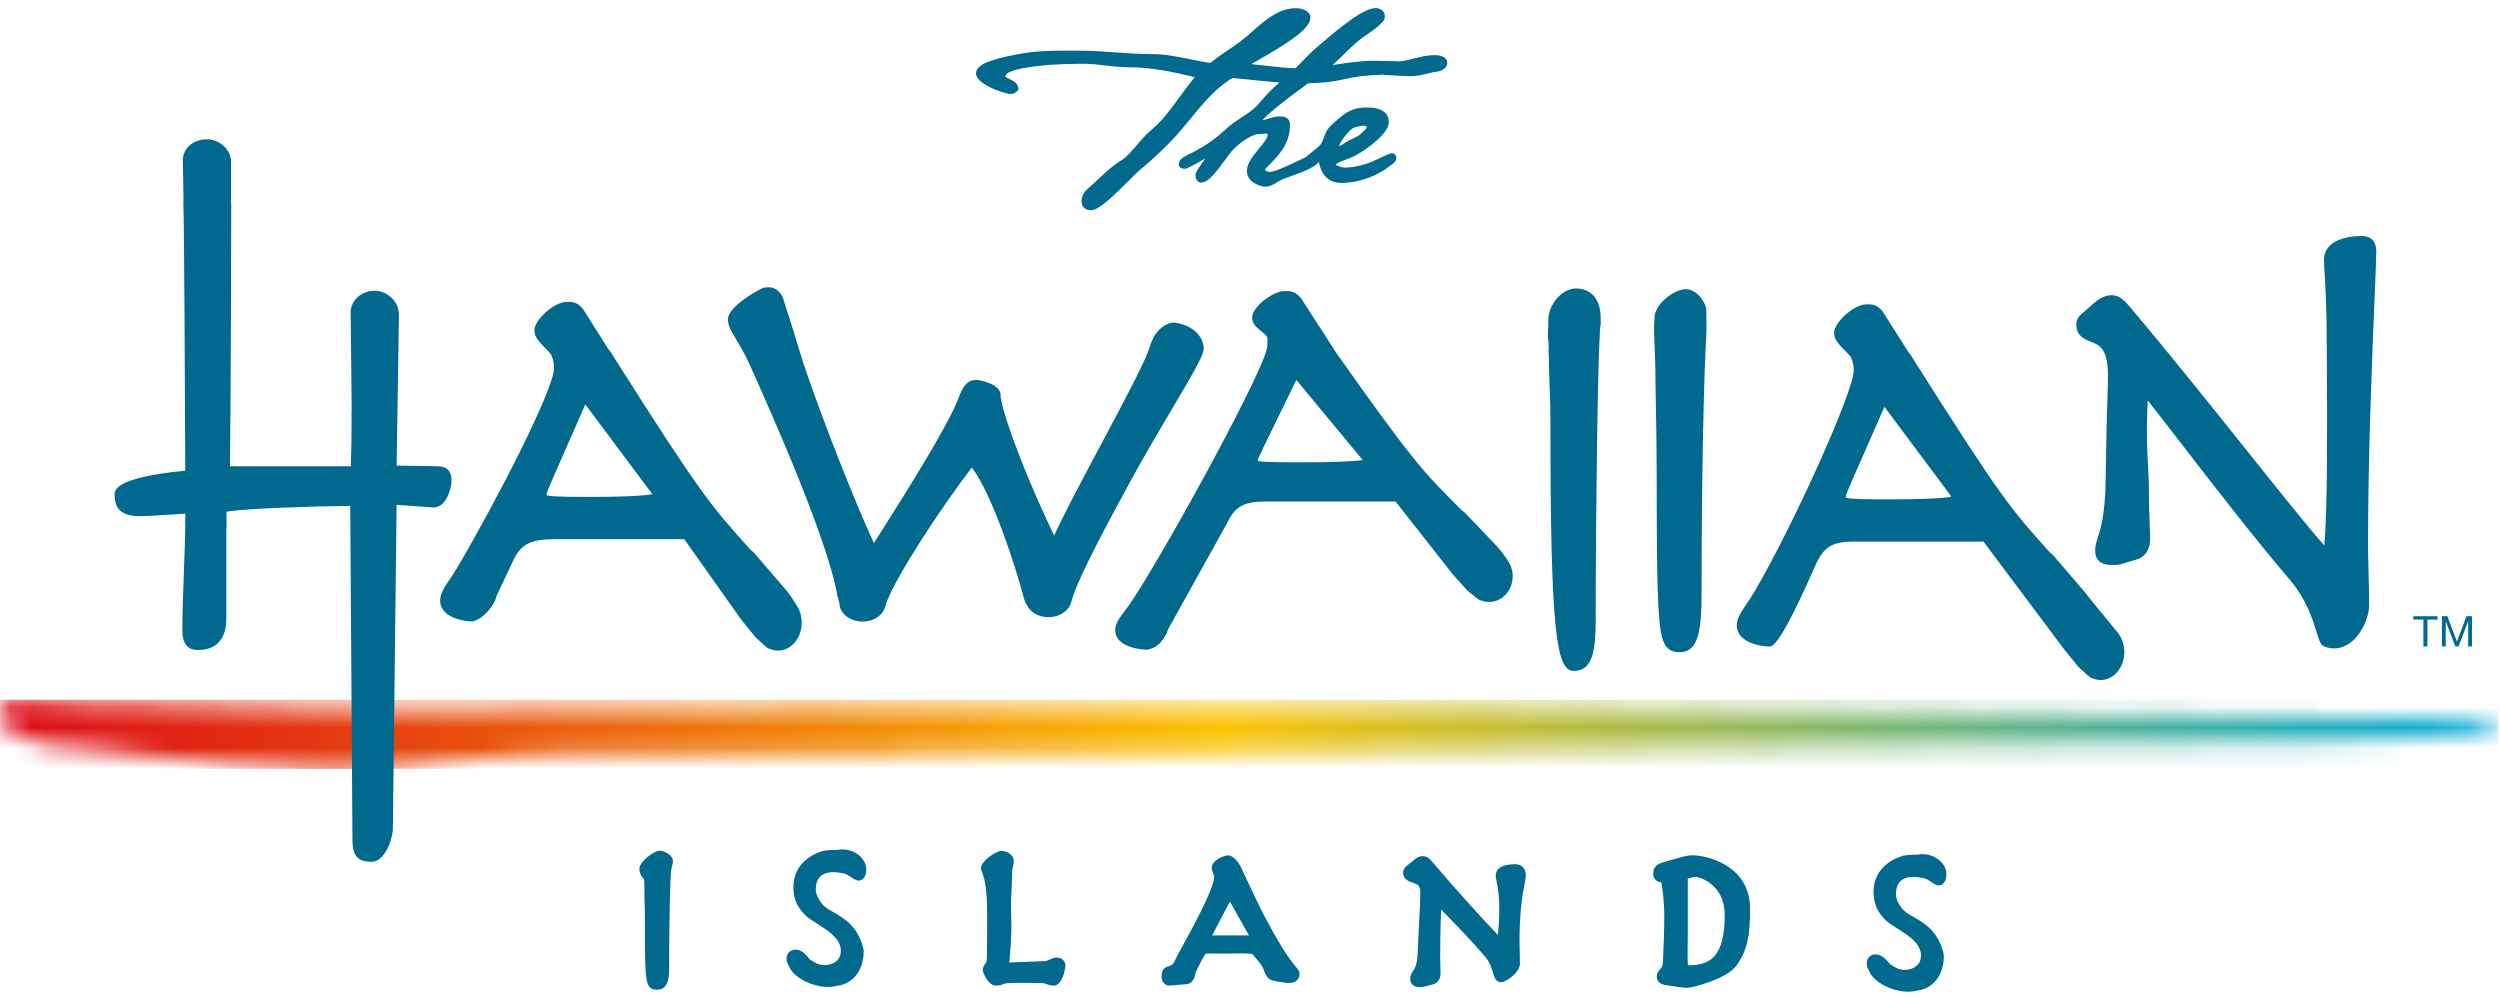
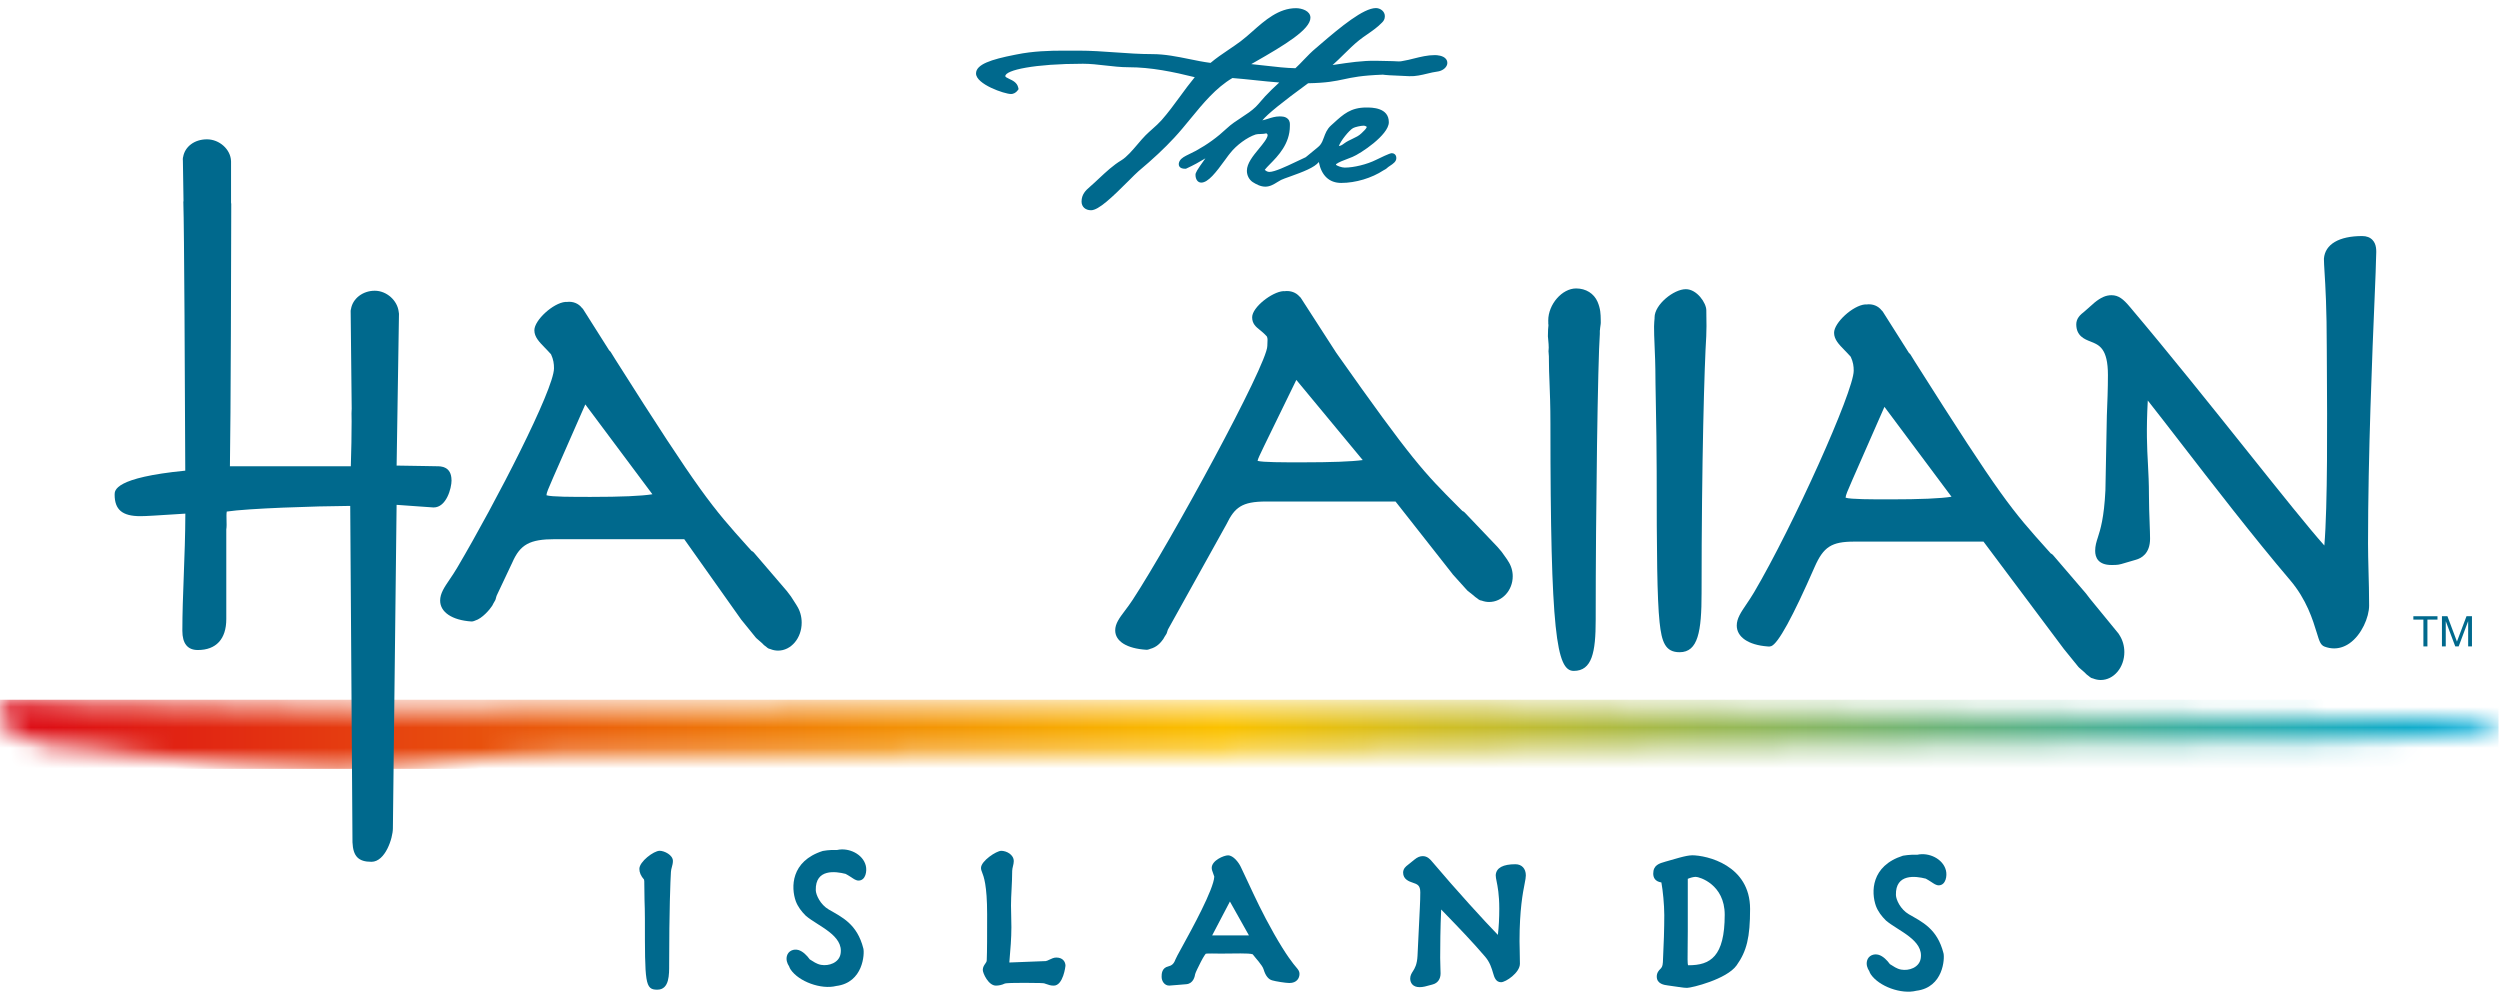
<svg xmlns="http://www.w3.org/2000/svg" width="122" height="49" viewBox="0 0 122 49" fill="none">
  <mask id="mask0_204_44432" style="mask-type:luminance" maskUnits="userSpaceOnUse" x="0" y="34" width="122" height="4">
    <path d="M0 34.701C0 35.097 0.32 35.872 0.916 35.872C1.201 35.872 1.816 36.441 3.345 36.441C3.696 36.441 4.032 36.473 4.339 36.515C7.139 37.035 14.288 37.519 16.107 37.519C18.046 37.519 20.181 37.405 23.091 37.036C24.837 36.809 27.165 36.809 30.852 36.809C37.448 36.809 44.239 36.859 57.82 36.723C119.482 36.102 121.844 36.315 121.844 35.462C121.844 34.837 119.131 35.139 102.442 34.848C55.692 34.031 30.27 34.705 18.823 34.592C14.555 34.564 7.833 34.307 4.728 34.307C4.609 34.307 4.482 34.312 4.349 34.32C3.579 34.249 2.451 34.145 0.857 34.145C0.389 34.145 0.001 34.264 0.001 34.7" fill="white" />
  </mask>
  <g mask="url(#mask0_204_44432)">
    <path d="M121.929 34.147H-0.071V37.52H121.929V34.147Z" fill="url(#paint0_linear_204_44432)" />
  </g>
  <path d="M32.188 41.519C31.902 41.519 31.201 42.05 31.201 42.401C31.201 42.578 31.274 42.746 31.43 42.925C31.442 42.952 31.442 43.053 31.442 43.134C31.442 43.272 31.446 43.777 31.453 43.941C31.461 44.166 31.471 44.448 31.471 44.84C31.471 47.97 31.471 48.297 32.073 48.297C32.675 48.297 32.655 47.552 32.655 47.058C32.655 44.465 32.716 42.933 32.742 42.548C32.745 42.469 32.765 42.394 32.786 42.316C32.812 42.222 32.838 42.125 32.838 42.014C32.838 41.722 32.417 41.518 32.189 41.518L32.188 41.519Z" fill="#00698D" />
  <path d="M51.556 46.727C51.429 46.727 51.32 46.78 51.213 46.831C51.151 46.861 51.075 46.898 51.033 46.901L49.303 46.968C49.286 46.968 49.269 46.968 49.255 46.97C49.259 46.909 49.266 46.841 49.271 46.77C49.305 46.379 49.356 45.786 49.356 45.247C49.356 45.023 49.35 44.837 49.346 44.661C49.341 44.504 49.337 44.353 49.337 44.186C49.337 43.934 49.35 43.67 49.365 43.392C49.379 43.102 49.395 42.801 49.395 42.498C49.395 42.429 49.414 42.35 49.432 42.273C49.452 42.192 49.472 42.109 49.472 42.025C49.472 41.699 49.11 41.52 48.861 41.52C48.624 41.52 47.873 42.016 47.873 42.354C47.873 42.438 47.901 42.506 47.929 42.578C48.002 42.761 48.172 43.191 48.172 44.611C48.172 45.596 48.172 46.447 48.153 46.858C48.15 46.927 48.126 46.965 48.078 47.031C48.029 47.101 47.96 47.196 47.96 47.331C47.96 47.492 48.233 48.098 48.601 48.098C48.743 48.098 48.901 48.062 49.022 48.002C49.089 47.968 49.53 47.963 49.997 47.963C50.746 47.963 50.925 47.979 50.956 47.987L51.015 48.007C51.176 48.064 51.273 48.099 51.422 48.099C51.889 48.099 51.995 47.14 51.995 47.13C51.995 46.931 51.86 46.729 51.557 46.729L51.556 46.727Z" fill="#00698D" />
  <path d="M62.149 45.525C61.615 44.583 61.237 43.771 60.904 43.055C60.782 42.794 60.665 42.543 60.549 42.302C60.446 42.085 60.185 41.741 59.926 41.741C59.728 41.741 59.132 41.989 59.132 42.353C59.132 42.432 59.159 42.51 59.212 42.651C59.226 42.689 59.248 42.749 59.257 42.779C59.233 43.393 58.154 45.355 57.691 46.198C57.476 46.589 57.387 46.752 57.357 46.832C57.278 47.053 57.16 47.123 57.016 47.159C56.687 47.233 56.687 47.538 56.687 47.668C56.687 47.878 56.825 48.097 57.057 48.097C57.096 48.097 57.192 48.089 57.5 48.062C57.643 48.049 57.792 48.035 57.906 48.028C58.243 47.99 58.307 47.64 58.325 47.533C58.343 47.452 58.493 47.155 58.602 46.938C58.738 46.668 58.836 46.548 58.836 46.546C58.888 46.519 59.37 46.536 59.572 46.536C60.261 46.536 60.929 46.502 61.131 46.569C61.258 46.742 61.608 47.101 61.666 47.311C61.756 47.616 61.902 47.797 62.089 47.843C62.24 47.89 62.745 47.971 62.921 47.971C63.287 47.971 63.416 47.73 63.416 47.523C63.416 47.394 63.348 47.313 63.262 47.211C63.119 47.043 62.786 46.649 62.148 45.526L62.149 45.525ZM59.153 45.649L60.02 43.994L60.949 45.649H59.153Z" fill="#00698D" />
  <path d="M73.959 42.174C73.346 42.174 73.021 42.349 72.992 42.696V42.719C72.992 42.797 73.009 42.883 73.033 43.002C73.082 43.245 73.165 43.651 73.165 44.34C73.165 44.802 73.143 45.214 73.097 45.623C72.433 44.938 71.099 43.48 69.881 42.041C69.775 41.914 69.643 41.779 69.431 41.779C69.293 41.779 69.168 41.831 69.027 41.947L68.688 42.22C68.624 42.269 68.472 42.382 68.472 42.584C68.472 42.915 68.773 43.018 68.935 43.072C69.169 43.151 69.31 43.2 69.31 43.549C69.31 43.782 69.301 44.018 69.29 44.26L69.175 46.641C69.153 47.078 69.036 47.262 68.951 47.395C68.889 47.492 68.818 47.603 68.818 47.754C68.818 47.956 68.938 48.173 69.275 48.173C69.447 48.173 69.585 48.133 69.862 48.056L69.923 48.038C70.159 47.975 70.3 47.775 70.3 47.504C70.3 47.436 70.297 47.335 70.292 47.219C70.287 47.072 70.281 46.899 70.281 46.742C70.281 46.203 70.288 45.271 70.329 44.383C70.424 44.482 70.529 44.59 70.641 44.706C71.156 45.237 71.86 45.966 72.476 46.688C72.709 46.961 72.797 47.262 72.861 47.481C72.919 47.682 72.992 47.932 73.252 47.932C73.482 47.932 74.172 47.464 74.172 47.031C74.172 46.814 74.166 46.605 74.162 46.408C74.157 46.238 74.153 46.079 74.153 45.931C74.153 44.394 74.316 43.56 74.404 43.113C74.439 42.934 74.461 42.816 74.461 42.719C74.461 42.389 74.263 42.175 73.956 42.175L73.959 42.174Z" fill="#00698D" />
  <path d="M82.561 41.74C82.433 41.74 82.227 41.779 81.946 41.856L81.272 42.048C80.967 42.135 80.678 42.218 80.678 42.631C80.678 42.803 80.748 43.014 81.076 43.064C81.146 43.44 81.217 44.154 81.217 44.656C81.217 45.285 81.193 46.101 81.149 46.955C81.137 47.17 81.084 47.224 81.021 47.289C80.957 47.354 80.85 47.464 80.85 47.655C80.85 48.019 81.219 48.068 81.394 48.09L81.933 48.167H81.944C81.972 48.172 82.005 48.176 82.038 48.181C82.121 48.193 82.224 48.208 82.328 48.208C82.547 48.208 84.261 47.792 84.747 47.109C85.244 46.409 85.404 45.739 85.404 44.355C85.404 42.218 83.297 41.737 82.558 41.737L82.561 41.74ZM82.407 47.102C82.394 47.102 82.383 47.102 82.375 47.102C82.366 47.065 82.354 46.984 82.354 46.818C82.354 46.632 82.356 46.422 82.358 46.203C82.36 45.959 82.364 45.702 82.364 45.449V42.886C82.488 42.833 82.642 42.791 82.754 42.791C82.93 42.791 84.166 43.158 84.166 44.639C84.166 46.685 83.463 47.104 82.408 47.104L82.407 47.102Z" fill="#00698D" />
  <path d="M93.973 42.875C94.066 42.925 94.157 42.982 94.253 43.044C94.363 43.115 94.485 43.212 94.626 43.204C94.96 43.184 95.025 42.738 94.963 42.482C94.824 41.908 94.126 41.583 93.562 41.712C93.196 41.695 92.87 41.757 92.865 41.758C91.292 42.259 91.31 43.548 91.545 44.211C91.647 44.483 91.825 44.715 92.036 44.923C92.626 45.426 93.897 45.875 93.728 46.789C93.65 47.214 93.159 47.387 92.774 47.316C92.55 47.274 92.399 47.152 92.228 47.05C92.091 46.858 91.889 46.657 91.679 46.595C91.442 46.525 91.177 46.633 91.112 46.883C91.066 47.062 91.117 47.239 91.222 47.395C91.238 47.445 91.26 47.495 91.295 47.547C91.69 48.132 92.781 48.535 93.517 48.349C94.847 48.186 94.904 46.762 94.843 46.52C94.539 45.317 93.797 44.99 93.153 44.617C92.741 44.378 92.525 43.9 92.521 43.675C92.495 42.616 93.489 42.753 93.974 42.877L93.973 42.875Z" fill="#00698D" />
  <path d="M41.262 42.643C41.355 42.693 41.447 42.749 41.542 42.811C41.653 42.883 41.774 42.98 41.915 42.972C42.249 42.952 42.314 42.506 42.252 42.249C42.113 41.676 41.415 41.35 40.851 41.479C40.485 41.462 40.159 41.524 40.154 41.526C38.581 42.026 38.599 43.316 38.834 43.978C38.937 44.251 39.114 44.483 39.325 44.691C39.915 45.194 41.187 45.643 41.018 46.557C40.939 46.982 40.448 47.155 40.063 47.084C39.839 47.042 39.688 46.92 39.517 46.818C39.38 46.626 39.178 46.424 38.968 46.362C38.732 46.292 38.466 46.401 38.401 46.651C38.355 46.829 38.406 47.007 38.511 47.163C38.527 47.213 38.549 47.262 38.584 47.314C38.979 47.899 40.07 48.303 40.806 48.116C42.136 47.953 42.193 46.53 42.132 46.288C41.828 45.084 41.086 44.758 40.443 44.384C40.031 44.146 39.815 43.667 39.81 43.442C39.784 42.384 40.778 42.521 41.263 42.645L41.262 42.643Z" fill="#00698D" />
  <path d="M49.328 4.59C49.452 4.59 49.578 4.525 49.656 4.418L49.707 4.35L49.688 4.268C49.634 4.029 49.416 3.927 49.257 3.853C49.144 3.8 49.059 3.757 49.059 3.717C49.059 3.419 50.476 3.111 52.847 3.111C53.21 3.111 53.581 3.153 53.939 3.195C54.307 3.237 54.689 3.281 55.072 3.281C56.181 3.281 57.272 3.511 58.304 3.767C58.05 4.074 57.811 4.399 57.58 4.716C57.295 5.105 57.001 5.506 56.683 5.866C56.55 6.015 56.4 6.15 56.24 6.292C56.127 6.393 56.01 6.497 55.902 6.605C55.785 6.722 55.659 6.87 55.526 7.027C55.272 7.326 54.984 7.664 54.727 7.819C54.322 8.062 53.974 8.389 53.637 8.704C53.489 8.843 53.336 8.987 53.183 9.119C52.979 9.292 52.78 9.49 52.78 9.837C52.78 10.091 52.967 10.26 53.243 10.26C53.611 10.26 54.266 9.634 55.084 8.816C55.284 8.616 55.456 8.443 55.556 8.357C56.266 7.762 56.822 7.242 57.304 6.721C57.578 6.426 57.844 6.102 58.1 5.789C58.708 5.048 59.335 4.284 60.142 3.808C60.513 3.837 60.892 3.877 61.258 3.915C61.642 3.956 62.034 3.996 62.427 4.026C62.165 4.266 61.941 4.485 61.738 4.701C61.675 4.77 61.614 4.84 61.553 4.911C61.466 5.013 61.376 5.119 61.281 5.214C61.078 5.41 60.841 5.566 60.589 5.73C60.342 5.892 60.087 6.058 59.861 6.271C59.408 6.696 58.919 7.051 58.364 7.356C58.288 7.398 58.209 7.435 58.131 7.473C58.047 7.512 57.965 7.552 57.882 7.597L57.848 7.616C57.736 7.678 57.547 7.784 57.524 7.989V8.01C57.523 8.078 57.553 8.235 57.832 8.235H57.872L57.908 8.218C58.227 8.072 58.532 7.905 58.824 7.727C58.386 8.333 58.34 8.437 58.34 8.53C58.34 8.757 58.453 8.911 58.621 8.911C58.956 8.911 59.337 8.421 59.8 7.781C59.893 7.652 59.974 7.541 60.032 7.473C60.34 7.079 60.866 6.696 61.276 6.563C61.342 6.544 61.418 6.542 61.499 6.54C61.593 6.536 61.695 6.534 61.799 6.505C61.839 6.535 61.862 6.566 61.862 6.585C61.862 6.74 61.635 7.017 61.433 7.261C61.145 7.611 60.848 7.973 60.848 8.334C60.848 8.557 60.955 8.766 61.13 8.884C61.306 8.995 61.517 9.109 61.748 9.109C61.979 9.109 62.17 8.99 62.338 8.885C62.399 8.848 62.458 8.81 62.519 8.78C62.597 8.741 62.759 8.684 62.947 8.617C63.595 8.386 64.151 8.172 64.358 7.907C64.488 8.568 64.867 8.927 65.452 8.927C66.151 8.927 66.94 8.691 67.516 8.311C67.576 8.28 67.648 8.243 67.707 8.183C67.728 8.161 67.782 8.125 67.829 8.094C67.983 7.992 68.141 7.887 68.141 7.715C68.141 7.526 68.001 7.475 67.917 7.475C67.818 7.475 67.344 7.706 67.145 7.804C66.711 8.021 66.07 8.179 65.621 8.179C65.478 8.179 65.227 8.09 65.198 8.038C65.198 8.03 65.198 8.021 65.198 8.011C65.35 7.905 65.537 7.836 65.734 7.762C65.825 7.728 65.916 7.694 65.999 7.658C66.38 7.505 67.775 6.589 67.775 5.965C67.775 5.246 66.949 5.246 66.678 5.246C65.918 5.246 65.555 5.576 65.094 5.996L64.95 6.126C64.754 6.303 64.677 6.516 64.608 6.703C64.559 6.838 64.513 6.967 64.419 7.081C64.38 7.135 64.195 7.283 64.061 7.391C63.959 7.474 63.855 7.557 63.778 7.624C63.755 7.642 63.735 7.658 63.715 7.674C63.544 7.752 63.362 7.839 63.178 7.927C62.789 8.112 62.202 8.39 61.946 8.39C61.849 8.39 61.772 8.337 61.72 8.286C61.772 8.216 61.879 8.107 61.969 8.015C62.358 7.621 62.946 7.024 62.946 6.147V6.117C62.949 6.039 62.954 5.91 62.85 5.805C62.726 5.681 62.554 5.681 62.44 5.681C62.236 5.681 62.054 5.739 61.878 5.796C61.784 5.825 61.694 5.854 61.604 5.873C61.843 5.576 62.591 4.97 63.836 4.063C64.75 4.045 65.151 3.959 65.576 3.869C66.002 3.777 66.441 3.683 67.468 3.644H67.491C67.566 3.657 67.797 3.682 68.773 3.718C69.074 3.731 69.367 3.661 69.648 3.593C69.823 3.551 69.988 3.511 70.154 3.491C70.326 3.469 70.543 3.362 70.615 3.166C70.646 3.067 70.63 2.969 70.571 2.888C70.436 2.704 70.114 2.689 70.02 2.689C69.665 2.689 69.328 2.774 69.002 2.854C68.819 2.901 68.646 2.944 68.466 2.973L68.361 2.992C68.335 2.992 68.307 2.993 68.274 2.996H68.236C68.16 2.989 67.943 2.979 67.149 2.966C66.481 2.955 65.817 3.056 65.174 3.152C65.127 3.158 65.079 3.166 65.03 3.173C65.224 3.002 65.409 2.82 65.586 2.645C65.823 2.412 66.067 2.17 66.329 1.961C66.453 1.861 66.586 1.77 66.727 1.673C66.973 1.502 67.227 1.327 67.441 1.103C67.514 1.031 67.581 0.944 67.581 0.788C67.581 0.552 67.356 0.394 67.145 0.394C66.537 0.394 65.421 1.313 64.42 2.175C64.34 2.244 64.269 2.305 64.213 2.352C63.999 2.529 63.809 2.728 63.624 2.92C63.493 3.058 63.358 3.199 63.216 3.329C62.753 3.319 62.282 3.265 61.826 3.212C61.575 3.182 61.319 3.153 61.06 3.129C61.113 3.099 61.169 3.068 61.225 3.035C62.715 2.186 63.949 1.436 63.949 0.864C63.949 0.525 63.517 0.399 63.245 0.399C62.4 0.399 61.724 0.996 61.129 1.523C60.926 1.702 60.736 1.872 60.545 2.014C60.351 2.16 60.145 2.298 59.947 2.432C59.654 2.63 59.351 2.835 59.075 3.069C58.725 3.024 58.37 2.952 58.027 2.881C57.447 2.763 56.847 2.641 56.233 2.641C55.618 2.641 55.022 2.598 54.433 2.556C53.842 2.514 53.232 2.471 52.629 2.471H51.939C51.204 2.471 50.413 2.494 49.607 2.658L49.495 2.68C48.377 2.901 47.63 3.139 47.63 3.585C47.63 4.112 49.02 4.587 49.333 4.587L49.328 4.59ZM65.999 6.775C65.863 6.839 65.722 6.905 65.588 7.005C65.497 7.078 65.424 7.114 65.336 7.128C65.421 6.876 65.833 6.36 66.03 6.25C66.123 6.198 66.412 6.133 66.546 6.133C66.627 6.133 66.693 6.182 66.7 6.197C66.668 6.284 66.581 6.367 66.497 6.447C66.474 6.468 66.453 6.489 66.432 6.51C66.317 6.625 66.163 6.697 65.999 6.775Z" fill="#00698D" />
  <path d="M117.772 30.237H118.262V31.545H118.458V30.237H118.949V30.072H117.772V30.237Z" fill="#00698D" />
  <path d="M120.365 30.072L119.899 31.309L119.435 30.072H119.167V31.545H119.353V30.32H119.356L119.817 31.545H119.983L120.442 30.32H120.446V31.545H120.632V30.072H120.365Z" fill="#00698D" />
  <path d="M22.033 23.434C22.033 22.753 21.502 22.753 21.326 22.753C21.246 22.753 21.037 22.748 20.775 22.743C20.199 22.73 19.686 22.721 19.355 22.72L19.47 15.312C19.47 15.281 19.466 15.251 19.457 15.223C19.397 14.663 18.869 14.188 18.287 14.188C17.705 14.188 17.21 14.568 17.128 15.083C17.116 15.115 17.111 15.149 17.112 15.183V15.217C17.112 15.223 17.112 15.229 17.112 15.235C17.112 15.243 17.112 15.252 17.113 15.261L17.163 19.954L17.159 20.027C17.157 20.07 17.155 20.113 17.154 20.174C17.157 20.303 17.159 20.432 17.159 20.565C17.159 21.205 17.146 21.941 17.12 22.754H11.22C11.261 20.691 11.284 11.78 11.285 9.956C11.285 9.932 11.282 9.909 11.275 9.884V7.907C11.275 7.9 11.275 7.893 11.275 7.887C11.275 7.878 11.275 7.867 11.274 7.857C11.255 7.292 10.71 6.799 10.098 6.799C9.485 6.799 9.024 7.161 8.939 7.65C8.928 7.683 8.922 7.717 8.922 7.753V7.779C8.922 7.786 8.922 7.794 8.922 7.801C8.922 7.81 8.922 7.821 8.925 7.831L8.955 9.789L8.951 9.819C8.946 9.842 8.945 9.866 8.946 9.888C8.946 9.893 8.946 9.901 8.948 9.909C8.989 11.006 9.027 19.131 9.041 22.968C5.594 23.307 5.594 23.928 5.594 24.136C5.594 24.874 5.969 25.189 6.848 25.189C7.134 25.189 7.735 25.149 8.372 25.108C8.595 25.094 8.823 25.079 9.045 25.065C9.042 26.11 9.005 27.114 8.968 28.087C8.933 29.03 8.899 29.921 8.899 30.781C8.899 31.404 9.153 31.721 9.654 31.721C10.549 31.721 11.043 31.184 11.043 30.212V25.84C11.064 25.704 11.06 25.546 11.055 25.379C11.052 25.255 11.046 25.061 11.066 24.964C12.081 24.81 15.362 24.699 17.091 24.688L17.201 41.104C17.231 41.789 17.491 42.056 18.126 42.056C18.806 42.056 19.173 40.894 19.173 40.422L19.354 24.651C19.354 24.651 19.354 24.64 19.354 24.636C19.529 24.645 20.054 24.684 20.417 24.712C20.918 24.749 21.112 24.764 21.16 24.764C21.784 24.764 22.036 23.826 22.036 23.436L22.033 23.434Z" fill="#00698D" />
  <path d="M80.781 18.008C80.781 18.372 80.793 18.977 80.805 19.678C80.823 20.677 80.846 21.92 80.846 22.985C80.846 26.973 80.867 29.209 80.987 30.36C81.089 31.334 81.267 31.828 81.965 31.828C82.867 31.828 83.037 30.815 83.037 28.945C83.037 22.425 83.177 17.802 83.265 16.414C83.282 16.02 83.277 15.761 83.272 15.51C83.27 15.391 83.268 15.273 83.268 15.139C83.268 14.792 82.815 14.112 82.267 14.112C81.68 14.112 80.743 14.863 80.743 15.489V15.534C80.73 15.637 80.724 15.768 80.718 15.934C80.712 16.108 80.73 16.534 80.748 16.982C80.764 17.375 80.781 17.78 80.781 18.008Z" fill="#00698D" />
  <path d="M77.963 14.732C77.785 14.322 77.393 14.076 76.915 14.076C76.228 14.076 75.554 14.852 75.554 15.641C75.554 15.664 75.554 15.688 75.556 15.715C75.553 15.741 75.553 15.767 75.556 15.793C75.567 15.865 75.567 15.871 75.56 15.927C75.552 16 75.538 16.121 75.538 16.408C75.538 16.417 75.538 16.427 75.54 16.436L75.545 16.491C75.56 16.633 75.593 16.967 75.571 17.083C75.566 17.116 75.564 17.149 75.57 17.181C75.588 17.302 75.588 17.466 75.588 17.641C75.588 17.953 75.6 18.269 75.615 18.635C75.635 19.15 75.661 19.791 75.661 20.691C75.661 30.92 75.959 32.74 76.798 32.74C77.694 32.74 77.87 31.827 77.87 30.252C77.87 24.881 77.975 17.579 78.072 16.294C78.076 16.225 78.073 16.184 78.072 16.151V16.133C78.072 16.124 78.076 16.113 78.079 16.096C78.086 16.067 78.089 16.036 78.087 16.005C78.089 15.979 78.095 15.944 78.1 15.909C78.113 15.829 78.119 15.781 78.118 15.735L78.116 15.608C78.112 15.33 78.106 15.068 77.962 14.732H77.963Z" fill="#00698D" />
  <path d="M103.389 30.925L101.989 29.215L101.793 28.959L100.187 27.087C100.157 27.052 100.119 27.025 100.077 27.007L99.941 26.855C98.153 24.864 97.674 24.329 93.445 17.647C93.377 17.54 93.309 17.428 93.241 17.316C93.227 17.291 93.207 17.267 93.185 17.248C93.175 17.239 93.163 17.229 93.153 17.218L91.887 15.218C91.869 15.19 91.847 15.165 91.822 15.144C91.662 14.935 91.387 14.815 91.08 14.858C91.059 14.855 91.038 14.855 91.017 14.856C90.423 14.905 89.503 15.745 89.503 16.239C89.503 16.567 89.74 16.809 90.013 17.088C90.106 17.184 90.212 17.292 90.317 17.412C90.436 17.673 90.461 17.874 90.461 18.094C90.461 19.096 87.508 25.662 85.6 28.903C85.467 29.128 85.335 29.323 85.219 29.495C84.96 29.877 84.754 30.179 84.754 30.527C84.754 31.087 85.324 31.475 86.243 31.545C86.304 31.559 86.37 31.554 86.433 31.533C86.77 31.414 87.484 30.113 88.555 27.666C88.986 26.685 89.382 26.431 90.481 26.431H96.795L100.719 31.673L101.428 32.547C101.439 32.561 101.451 32.572 101.463 32.583L101.72 32.807C101.79 32.885 101.867 32.953 101.951 33.008L101.986 33.039C102.03 33.077 102.084 33.101 102.141 33.109C102.263 33.159 102.389 33.184 102.516 33.184C103.152 33.184 103.668 32.573 103.668 31.822C103.668 31.521 103.584 31.229 103.429 30.991C103.418 30.968 103.405 30.947 103.389 30.928V30.925ZM95.233 24.241C94.711 24.326 93.707 24.369 92.237 24.369C91.329 24.369 90.307 24.369 90.067 24.288V24.277C90.067 24.173 90.156 23.967 90.396 23.417L91.961 19.854L95.233 24.24V24.241Z" fill="#00698D" />
  <path d="M39.122 30.385C39.122 30.084 39.038 29.791 38.883 29.554C38.877 29.541 38.87 29.53 38.863 29.519L38.603 29.114C38.599 29.107 38.594 29.101 38.59 29.095L38.394 28.838L36.788 26.965C36.758 26.93 36.72 26.903 36.678 26.885L36.465 26.649C34.76 24.75 34.186 24.111 30.018 17.525C29.95 17.418 29.881 17.305 29.814 17.194C29.799 17.168 29.78 17.145 29.758 17.126C29.747 17.117 29.737 17.108 29.727 17.097L28.461 15.096C28.443 15.068 28.422 15.044 28.396 15.024C28.236 14.813 27.961 14.693 27.654 14.736C27.634 14.734 27.612 14.733 27.591 14.734C26.997 14.783 26.077 15.623 26.077 16.117C26.077 16.445 26.314 16.687 26.587 16.967C26.68 17.064 26.786 17.171 26.891 17.291C27.01 17.552 27.035 17.753 27.035 17.973C27.035 19.001 24.2 24.499 22.323 27.684C22.191 27.91 22.06 28.104 21.944 28.275C21.684 28.658 21.479 28.96 21.479 29.308C21.479 29.874 22.062 30.265 23 30.328C23.047 30.331 23.096 30.323 23.139 30.303C23.156 30.297 23.172 30.288 23.191 30.282C23.529 30.183 23.899 29.749 24.015 29.567C24.021 29.558 24.026 29.548 24.031 29.539L24.049 29.504C24.06 29.483 24.07 29.462 24.078 29.447C24.101 29.403 24.124 29.363 24.149 29.325C24.169 29.295 24.184 29.261 24.192 29.225C24.209 29.15 24.226 29.095 24.242 29.056L25.002 27.447C25.387 26.567 25.854 26.312 27.083 26.312H33.391L36.162 30.224C36.162 30.224 36.17 30.235 36.173 30.239L36.882 31.113C36.892 31.127 36.905 31.138 36.917 31.149L37.174 31.373C37.244 31.452 37.321 31.519 37.405 31.575L37.438 31.605C37.482 31.643 37.538 31.668 37.595 31.675C37.716 31.725 37.841 31.75 37.97 31.75C38.606 31.75 39.122 31.139 39.122 30.388V30.385ZM31.835 24.12C31.313 24.205 30.309 24.249 28.838 24.249C27.931 24.249 26.908 24.249 26.669 24.169C26.669 24.165 26.669 24.162 26.669 24.157C26.669 24.054 26.758 23.849 26.997 23.299L28.563 19.735L31.837 24.12H31.835Z" fill="#00698D" />
  <path d="M115.274 11.519C114.145 11.519 113.464 11.919 113.408 12.618C113.408 12.626 113.408 12.634 113.408 12.642C113.408 12.791 113.42 12.992 113.437 13.269C113.479 13.939 113.547 15.059 113.547 17.026C113.547 17.302 113.55 17.704 113.553 18.195C113.566 20.381 113.593 24.673 113.428 26.62C112.689 25.796 111.286 24.04 109.71 22.068C107.9 19.803 105.849 17.236 103.925 14.962C103.62 14.601 103.389 14.406 103.038 14.406C102.772 14.406 102.519 14.516 102.208 14.771L101.722 15.2C101.513 15.358 101.322 15.543 101.322 15.826C101.322 16.395 101.724 16.552 102.018 16.667C102.435 16.83 102.867 16.997 102.867 18.302C102.867 18.971 102.84 19.639 102.814 20.293L102.744 23.933C102.678 25.281 102.497 25.846 102.377 26.22C102.305 26.442 102.244 26.635 102.244 26.88C102.244 27.195 102.383 27.572 103.041 27.572C103.361 27.572 103.4 27.563 103.719 27.466C103.835 27.431 103.994 27.382 104.228 27.317C104.488 27.247 104.923 27.021 104.923 26.289C104.923 26.102 104.913 25.832 104.902 25.52C104.887 25.1 104.869 24.624 104.869 24.186C104.869 23.58 104.843 23.096 104.819 22.629C104.776 21.836 104.733 21.02 104.812 19.545C105.21 20.047 105.745 20.739 106.37 21.548C107.899 23.528 109.993 26.24 111.753 28.305C112.564 29.254 112.872 30.268 113.057 30.874C113.184 31.29 113.241 31.48 113.44 31.555C113.596 31.613 113.751 31.642 113.904 31.642C114.166 31.642 114.422 31.558 114.659 31.392C115.248 30.98 115.613 30.116 115.613 29.552C115.613 28.956 115.598 28.392 115.583 27.847C115.571 27.374 115.56 26.929 115.56 26.519C115.56 22.211 115.769 17.189 115.883 14.49C115.923 13.527 115.949 12.889 115.949 12.688C115.949 12.627 115.953 12.565 115.955 12.502C115.968 12.232 115.983 11.926 115.778 11.71C115.658 11.583 115.488 11.519 115.273 11.519H115.274Z" fill="#00698D" />
-   <path d="M57.22 19.915C58.371 17.972 58.744 17.317 58.744 16.99C58.744 16.636 58.45 15.919 57.336 15.743C57.335 15.743 57.333 15.743 57.331 15.743C57.279 15.735 57.236 15.743 57.186 15.752L57.166 15.755C57.138 15.757 57.11 15.762 57.083 15.771C56.765 15.883 56.591 16.047 56.414 16.274C56.319 16.385 56.268 16.511 56.227 16.613C56.209 16.657 56.192 16.701 56.17 16.743C56.157 16.766 56.147 16.791 56.142 16.817C55.993 17.455 54.843 19.607 53.731 21.688C52.852 23.333 51.948 25.024 51.443 26.141C49.599 22.259 48.827 19.768 48.827 19.275C48.827 18.741 47.836 18.542 47.634 18.542C47.19 18.542 46.981 18.872 46.751 19.482C46.264 20.784 44.124 24.168 42.974 25.986C42.853 26.177 42.743 26.352 42.646 26.505C41.795 24.673 40.15 20.55 39.195 17.698L38.618 15.82L38.609 15.787C38.607 15.778 38.603 15.769 38.6 15.76L38.265 14.725C38.177 14.271 37.799 13.95 37.374 14.029C37.329 14.026 37.282 14.033 37.237 14.052C36.873 14.21 35.522 14.99 35.522 15.577C35.522 15.898 35.693 16.181 35.929 16.573C36.115 16.882 36.347 17.266 36.595 17.818C39.925 25.208 40.694 28.023 40.856 29.043C40.859 29.062 40.864 29.08 40.87 29.098C40.875 29.11 40.88 29.124 40.887 29.142L40.9 29.181C40.911 29.217 40.922 29.263 40.935 29.317C40.943 29.348 40.952 29.381 40.96 29.415C40.96 29.417 40.96 29.419 40.96 29.422C40.96 29.639 41.057 29.849 41.234 30.014C41.266 30.049 41.298 30.073 41.319 30.09C41.321 30.09 41.322 30.092 41.323 30.092C41.341 30.107 41.368 30.126 41.386 30.136C41.394 30.141 41.401 30.144 41.409 30.148C41.609 30.269 41.844 30.333 42.092 30.333C42.653 30.333 43.119 30.008 43.205 29.565C43.207 29.561 43.208 29.556 43.209 29.552C43.596 28.299 45.939 24.75 47.425 22.813C48.431 24.135 49.582 27.706 49.982 29.252C50.005 29.346 50.047 29.435 50.108 29.523C50.27 29.881 50.69 30.118 51.166 30.118C51.687 30.118 52.139 29.83 52.262 29.427C52.27 29.41 52.277 29.391 52.281 29.373C52.483 28.567 53.308 26.886 55.223 23.376C55.905 22.13 56.603 20.954 57.219 19.917L57.22 19.915Z" fill="#00698D" />
  <path d="M70.883 28.016L71.592 28.803C71.603 28.816 71.616 28.827 71.628 28.837L71.898 29.05C71.957 29.107 72.022 29.159 72.093 29.204L72.149 29.249C72.196 29.285 72.251 29.307 72.309 29.311C72.428 29.355 72.55 29.377 72.668 29.377C73.304 29.377 73.821 28.814 73.821 28.12C73.821 27.849 73.736 27.582 73.582 27.362C73.574 27.345 73.565 27.328 73.554 27.312L73.295 26.948C73.291 26.941 73.285 26.934 73.281 26.929L73.084 26.697L71.477 25.009C71.446 24.977 71.409 24.952 71.366 24.936L71.154 24.723C69.485 23.05 68.924 22.487 65.206 17.212L63.486 14.546C63.466 14.515 63.441 14.488 63.412 14.467C63.251 14.279 62.985 14.171 62.681 14.21C62.661 14.208 62.641 14.207 62.62 14.208C62.072 14.248 61.105 14.992 61.105 15.483C61.105 15.8 61.29 15.949 61.469 16.093C61.566 16.171 61.685 16.267 61.824 16.42C61.849 16.478 61.856 16.523 61.856 16.582C61.856 16.613 61.854 16.648 61.852 16.692C61.848 16.75 61.845 16.812 61.845 16.883C61.845 17.787 57.13 26.433 55.274 29.272C55.142 29.474 55.011 29.648 54.895 29.802C54.63 30.153 54.422 30.431 54.422 30.761C54.422 31.296 54.992 31.651 55.945 31.709C55.95 31.709 55.956 31.709 55.961 31.709C55.999 31.709 56.039 31.701 56.074 31.686C56.091 31.679 56.109 31.671 56.126 31.667C56.451 31.581 56.631 31.377 56.765 31.19C56.772 31.181 56.778 31.17 56.783 31.16L56.801 31.128C56.813 31.109 56.824 31.089 56.831 31.075C56.852 31.037 56.874 31.002 56.899 30.969C56.923 30.937 56.94 30.902 56.949 30.864C56.965 30.799 56.98 30.752 56.992 30.728L59.854 25.579C60.25 24.764 60.601 24.474 61.785 24.474H68.102L70.873 27.998C70.873 27.998 70.881 28.009 70.885 28.013L70.883 28.016ZM66.5 22.451C65.965 22.525 64.973 22.562 63.538 22.562C62.597 22.562 61.627 22.562 61.37 22.491C61.381 22.401 61.478 22.201 61.692 21.757L63.261 18.54L66.5 22.45V22.451Z" fill="#00698D" />
  <defs>
    <linearGradient id="paint0_linear_204_44432" x1="-0.355" y1="35.935" x2="122.129" y2="35.935" gradientUnits="userSpaceOnUse">
      <stop stop-color="#DC0716" />
      <stop offset="0.49" stop-color="#FBC200" />
      <stop offset="1" stop-color="#00ABDB" />
    </linearGradient>
  </defs>
</svg>